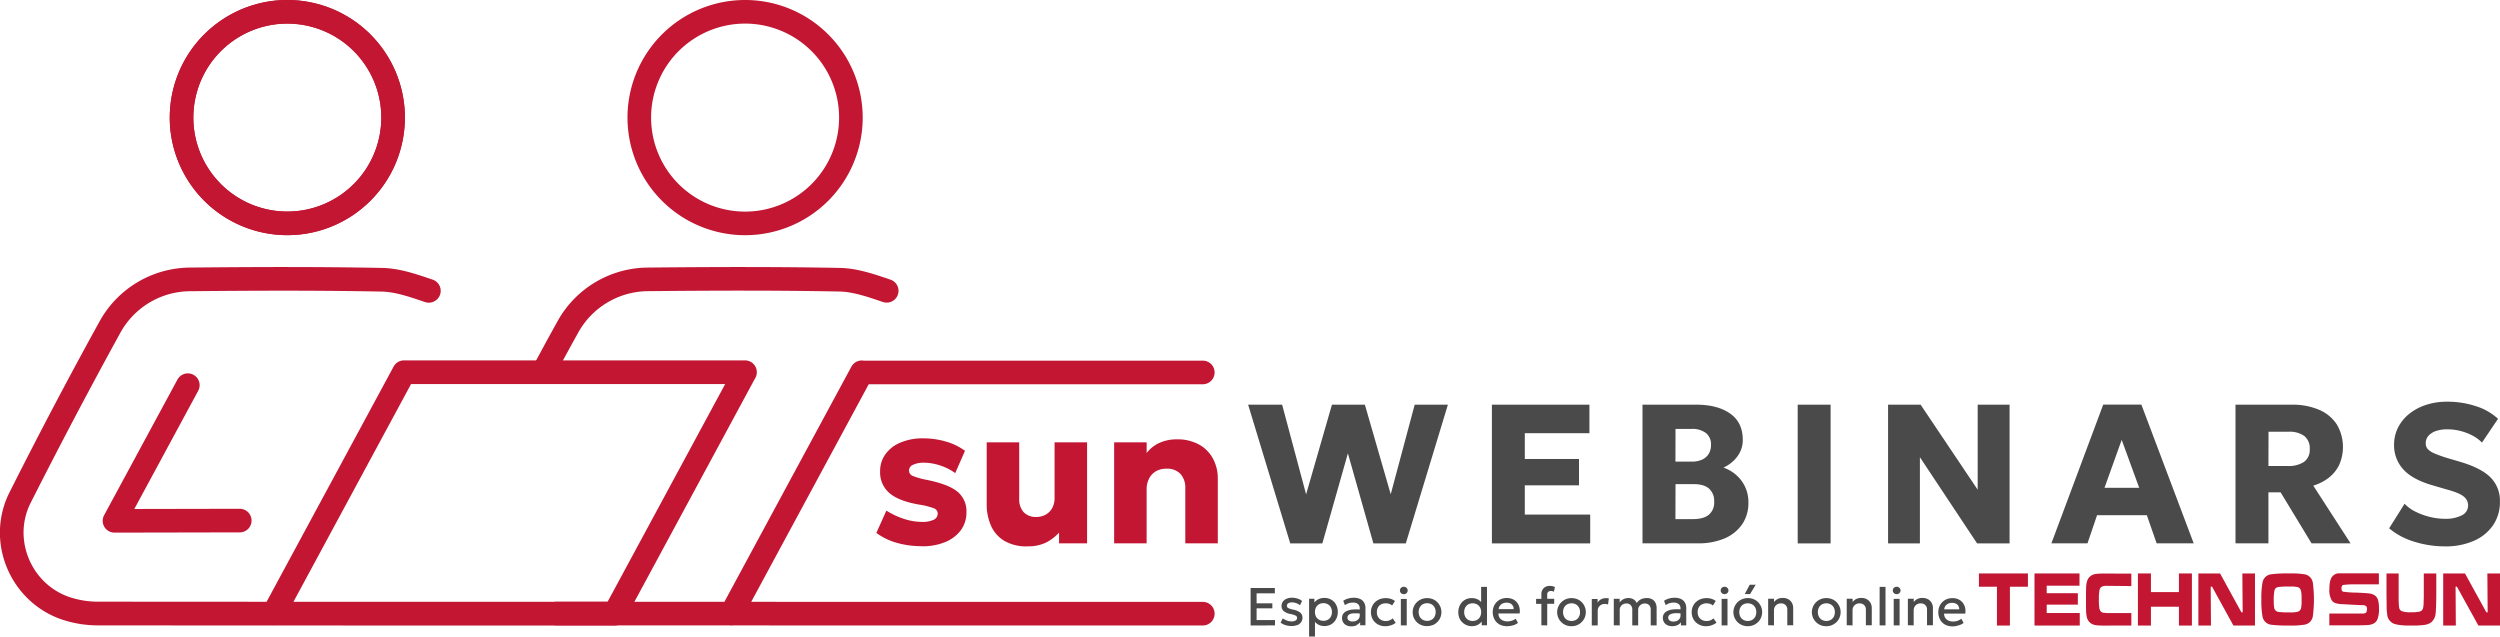
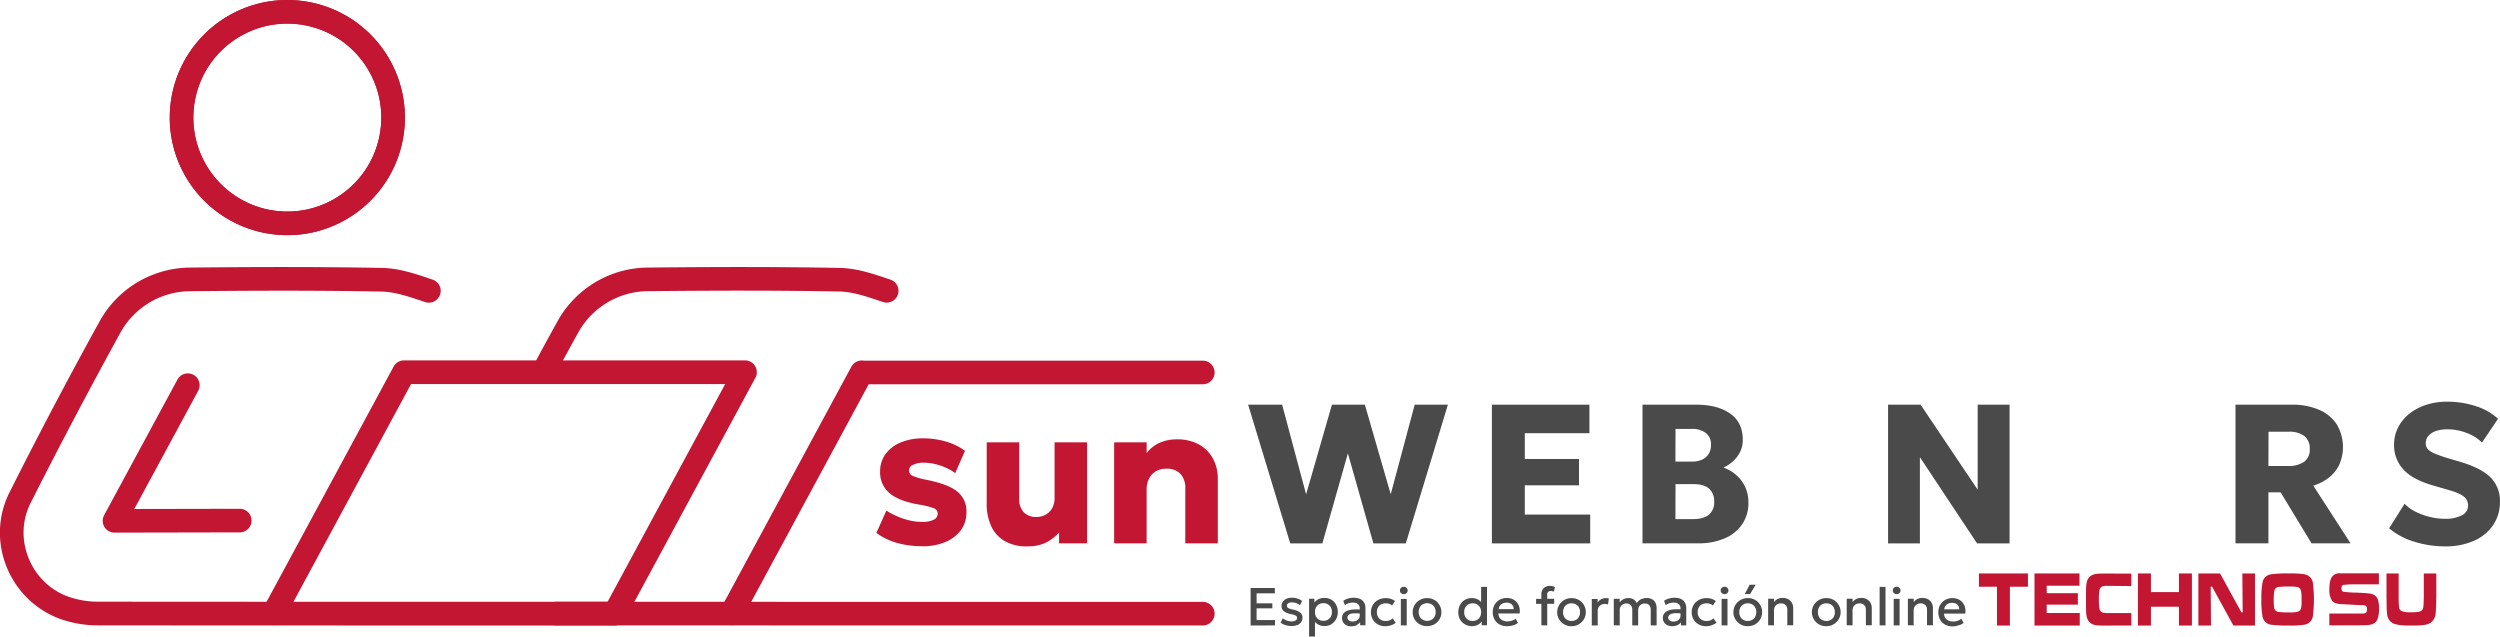
<svg xmlns="http://www.w3.org/2000/svg" id="f5f56ec6-d60a-4c14-8e4a-a2a10ac7510d" data-name="Capa 1" viewBox="0 0 1000 254.66">
  <defs>
    <style>.a3489947-8746-4ded-b6cd-91489f0c5237,.aa29797c-835e-430d-b215-a1649d9df021,.b8fa89d2-83d5-4ba1-80f8-7d0748a90ab3{fill:none;}.b53700f8-bf8c-4a4f-a439-8efde3826fe4{clip-path:url(#f8a09fdd-1190-42e2-9fa6-56f4336b7e36);}.a3489947-8746-4ded-b6cd-91489f0c5237,.aa29797c-835e-430d-b215-a1649d9df021{stroke:#c21632;stroke-width:9.44px;}.a3489947-8746-4ded-b6cd-91489f0c5237{stroke-miterlimit:10;}.aa29797c-835e-430d-b215-a1649d9df021{stroke-linecap:round;stroke-linejoin:round;}.f9fb0a64-6c2c-4e6a-af01-42a50eaeb5de{fill:#c21632;}.be3ad15c-873b-4877-ac93-551a06d70983{fill:#4b4a4a;}</style>
    <clipPath id="f8a09fdd-1190-42e2-9fa6-56f4336b7e36" transform="translate(0 -2.67)">
      <rect class="b8fa89d2-83d5-4ba1-80f8-7d0748a90ab3" y="2.67" width="1000" height="254.66" />
    </clipPath>
  </defs>
  <g class="b53700f8-bf8c-4a4f-a439-8efde3826fe4">
-     <path class="a3489947-8746-4ded-b6cd-91489f0c5237" d="M340.36,49.7A42.32,42.32,0,1,1,298,7.39,42.32,42.32,0,0,1,340.36,49.7Z" transform="translate(0 -2.67)" />
    <path class="aa29797c-835e-430d-b215-a1649d9df021" d="M292.55,248.16l52.16-96.58m.06.07H481.12M354.68,119c-6.1-2.06-12.49-4.32-18.8-4.44-25.6-.5-51.21-.4-76.81-.14a36.87,36.87,0,0,0-31.91,19q-5,9-9.87,18.14m5.24,96.52c61.68.07,196.91.05,258.59.06" transform="translate(0 -2.67)" />
    <circle class="a3489947-8746-4ded-b6cd-91489f0c5237" cx="114.93" cy="49.7" r="42.31" transform="translate(44.39 150.49) rotate(-79.1)" />
    <path class="aa29797c-835e-430d-b215-a1649d9df021" d="M75.13,156.74,45.8,211l50.1-.1m13.54,37.22,52.16-96.58H298l-52.16,96.58c-61.68,0-144.78,0-206.47-.06a40.47,40.47,0,0,1-14.06-2.43C7.93,239.06-.39,218.54,8,201.78q17.34-34.51,36-68.34a36.85,36.85,0,0,1,31.9-19c25.61-.26,51.22-.36,76.82.14,6.3.12,12.7,2.38,18.79,4.44M157.24,49.7A42.31,42.31,0,1,1,114.93,7.39,42.31,42.31,0,0,1,157.24,49.7Zm-47.8,198.46,52.16-96.58m0,0H298M171.56,119c-6.09-2.06-12.49-4.32-18.79-4.44-25.6-.5-51.21-.4-76.82-.14a36.85,36.85,0,0,0-31.9,19Q25.44,167.28,8,201.78c-8.42,16.76-.1,37.28,17.32,43.89a40.47,40.47,0,0,0,14.06,2.43c61.69.07,144.79.05,206.47.06" transform="translate(0 -2.67)" />
    <path class="f9fb0a64-6c2c-4e6a-af01-42a50eaeb5de" d="M368.84,221.14a35.82,35.82,0,0,1-10.29-1.39,25,25,0,0,1-8-3.92l4-8.92a30.3,30.3,0,0,0,7.05,3.31,23.25,23.25,0,0,0,7.14,1.21,10.42,10.42,0,0,0,4.72-.85,2.69,2.69,0,0,0,1.62-2.48,2.21,2.21,0,0,0-1.48-2.1,29.43,29.43,0,0,0-5.81-1.47q-8.18-1.38-11.95-4.58a10.8,10.8,0,0,1-3.79-8.74,11.42,11.42,0,0,1,2.18-6.93,14,14,0,0,1,6.05-4.62,22.46,22.46,0,0,1,8.9-1.65,32.39,32.39,0,0,1,9.29,1.31A23.78,23.78,0,0,1,386,183l-3.92,8.92a19,19,0,0,0-3.75-2.18,22.56,22.56,0,0,0-4.38-1.47,19.92,19.92,0,0,0-4.4-.52,9.77,9.77,0,0,0-4.3.82,2.47,2.47,0,0,0-1.64,2.24A2.31,2.31,0,0,0,365,193a29.19,29.19,0,0,0,5.71,1.62q8.64,1.74,12.25,4.7a10.07,10.07,0,0,1,3.61,8.26,11.84,11.84,0,0,1-2.24,7.18,14.55,14.55,0,0,1-6.23,4.73,23.56,23.56,0,0,1-9.29,1.69" transform="translate(0 -2.67)" />
    <path class="f9fb0a64-6c2c-4e6a-af01-42a50eaeb5de" d="M410.93,221.22a17.48,17.48,0,0,1-9.11-2.16,13.22,13.22,0,0,1-5.37-6,21,21,0,0,1-1.77-8.9V179.6h13v22.63a7.56,7.56,0,0,0,1.77,5.28,6.59,6.59,0,0,0,5.13,1.94,7.49,7.49,0,0,0,3.83-1,6.6,6.6,0,0,0,2.53-2.68,8.38,8.38,0,0,0,.89-4V179.6h13V220H423.62v-4.28a18.61,18.61,0,0,1-4.92,3.83,16.06,16.06,0,0,1-7.77,1.64" transform="translate(0 -2.67)" />
    <path class="f9fb0a64-6c2c-4e6a-af01-42a50eaeb5de" d="M445.66,220V179.6h13v4.28a13.44,13.44,0,0,1,5.35-4.16,16.55,16.55,0,0,1,6.5-1.31,17.9,17.9,0,0,1,9.4,2.24,14,14,0,0,1,5.44,5.79,16.59,16.59,0,0,1,1.77,7.51V220h-13V198a8.2,8.2,0,0,0-1.92-5.75,7.3,7.3,0,0,0-5.65-2.1,8.1,8.1,0,0,0-4.14,1,7.14,7.14,0,0,0-2.76,2.92,9.09,9.09,0,0,0-1,4.3V220Z" transform="translate(0 -2.67)" />
  </g>
  <polygon class="be3ad15c-873b-4877-ac93-551a06d70983" points="516.1 217.36 499.25 161.87 512.85 161.87 522.44 197.74 532.78 161.87 545.95 161.87 556.29 197.7 565.88 161.87 579.16 161.87 562.32 217.36 549.35 217.36 539.16 181.33 528.94 217.36 516.1 217.36" />
  <polygon class="be3ad15c-873b-4877-ac93-551a06d70983" points="596.76 217.36 596.76 161.87 635.77 161.87 635.77 173.28 609.92 173.28 609.92 183.59 631.6 183.59 631.6 194.13 609.92 194.13 609.92 205.83 636.08 205.83 636.08 217.36 596.76 217.36" />
  <g class="b53700f8-bf8c-4a4f-a439-8efde3826fe4">
    <path class="be3ad15c-873b-4877-ac93-551a06d70983" d="M670.17,210.32h6.94q4.27,0,6.42-1.75a6.33,6.33,0,0,0,2.14-5.23,6.61,6.61,0,0,0-2-5.17c-1.37-1.23-3.39-1.84-6.09-1.84h-7.37Zm0-23h6.54a9.71,9.71,0,0,0,4.1-.79,6,6,0,0,0,2.66-2.3,6.76,6.76,0,0,0,.93-3.61,5.76,5.76,0,0,0-2-4.72,9,9,0,0,0-5.85-1.66h-6.34ZM657,220V164.54h21.48q8.49,0,13.56,3.54t5.07,10.53a10.62,10.62,0,0,1-1,4.68,12.58,12.58,0,0,1-2.79,3.78,14.53,14.53,0,0,1-3.95,2.64,15.05,15.05,0,0,1,7.24,5.27,14.21,14.21,0,0,1,2.75,8.76,14.94,14.94,0,0,1-2.47,8.6,16.2,16.2,0,0,1-7,5.67A26.52,26.52,0,0,1,679,220Z" transform="translate(0 -2.67)" />
  </g>
-   <rect class="be3ad15c-873b-4877-ac93-551a06d70983" x="719.08" y="161.87" width="13.16" height="55.49" />
  <polygon class="be3ad15c-873b-4877-ac93-551a06d70983" points="755.23 217.36 755.23 161.87 768.24 161.87 791.07 195.88 791.07 161.87 803.83 161.87 803.83 217.36 790.83 217.36 767.96 182.88 767.96 217.36 755.23 217.36" />
-   <path class="be3ad15c-873b-4877-ac93-551a06d70983" d="M841.8,197.79h13.88l-7-19.18ZM820.56,220l20.73-55.49h15.26L877.48,220H862.65l-3.92-11.26h-19.9L835,220Z" transform="translate(0 -2.67)" />
  <g class="b53700f8-bf8c-4a4f-a439-8efde3826fe4">
    <path class="be3ad15c-873b-4877-ac93-551a06d70983" d="M907.37,189.07h7.76a11.09,11.09,0,0,0,6.44-1.62,5.85,5.85,0,0,0,2.32-5.16,6.2,6.2,0,0,0-2.2-5.25,10.16,10.16,0,0,0-6.28-1.68h-8ZM894.2,220V164.54h22.52a26.89,26.89,0,0,1,10.8,2,15.83,15.83,0,0,1,7.14,5.81,17.71,17.71,0,0,1,1,16.31,14.64,14.64,0,0,1-4.24,5.17,19,19,0,0,1-6.11,3.09L940.22,220H924.61l-12.37-20.41h-4.87V220Z" transform="translate(0 -2.67)" />
    <path class="be3ad15c-873b-4877-ac93-551a06d70983" d="M978,221.22a40.84,40.84,0,0,1-12.25-1.86A28.18,28.18,0,0,1,955.65,214l6.18-9.83a15.47,15.47,0,0,0,4.44,3.21,27.08,27.08,0,0,0,5.77,2.08,25.49,25.49,0,0,0,6,.73,14.06,14.06,0,0,0,6.64-1.37,4.32,4.32,0,0,0,2.56-4,4.46,4.46,0,0,0-1.85-3.61c-1.22-1-3.52-1.91-6.87-2.81L973.72,197q-8.57-2.37-12.33-6.5a14.18,14.18,0,0,1-3.76-9.91,15.06,15.06,0,0,1,1.58-6.88,16.75,16.75,0,0,1,4.44-5.47,21.11,21.11,0,0,1,6.72-3.6,26.45,26.45,0,0,1,8.42-1.29,36.09,36.09,0,0,1,11.72,1.84,23.19,23.19,0,0,1,8.7,5l-6.42,9.52a14.82,14.82,0,0,0-3.73-2.78,21.7,21.7,0,0,0-4.84-1.86,21,21,0,0,0-5.27-.67,14,14,0,0,0-4.56.67,7,7,0,0,0-3,1.92,4.33,4.33,0,0,0-1.09,3,3.39,3.39,0,0,0,.81,2.31,7.75,7.75,0,0,0,2.74,1.77A51,51,0,0,0,979,185.9l4.84,1.43q8.52,2.49,12.33,6.26a13.2,13.2,0,0,1,3.8,9.79,16.36,16.36,0,0,1-2.69,9.3,17.89,17.89,0,0,1-7.64,6.28A27.83,27.83,0,0,1,978,221.22" transform="translate(0 -2.67)" />
    <path class="be3ad15c-873b-4877-ac93-551a06d70983" d="M510,252.83v-2.14h-7.36V246h6.3v-2h-6.3v-4h7.3v-2.13h-9.7v15Zm8.91-.1a3.59,3.59,0,0,0,1.53-1.18,3,3,0,0,0,.54-1.77,2.55,2.55,0,0,0-.89-2.08,6.93,6.93,0,0,0-2.94-1.2,7.76,7.76,0,0,1-1.85-.6,1,1,0,0,1-.53-.93,1.08,1.08,0,0,1,.56-1,2.77,2.77,0,0,1,1.46-.35,4.69,4.69,0,0,1,1.17.15,5.36,5.36,0,0,1,1.1.4,4,4,0,0,1,.93.61l.83-1.74a5.7,5.7,0,0,0-1.82-.94,7.15,7.15,0,0,0-2.24-.34,5.35,5.35,0,0,0-2.15.41,3.55,3.55,0,0,0-1.46,1.16,2.76,2.76,0,0,0-.53,1.69,2.64,2.64,0,0,0,.9,2.12,6.53,6.53,0,0,0,2.91,1.18,8,8,0,0,1,1.89.62,1,1,0,0,1,.5.92,1.15,1.15,0,0,1-.58,1,3,3,0,0,1-1.62.37,5.35,5.35,0,0,1-1.82-.33,6,6,0,0,1-1.67-.91l-.89,1.72a6,6,0,0,0,1.93,1,7.83,7.83,0,0,0,2.46.37,5.91,5.91,0,0,0,2.28-.41m7.08,4.6v-5.84a4.81,4.81,0,0,0,1.6,1.21,5,5,0,0,0,2.19.45,5.32,5.32,0,0,0,2.17-.43,5.1,5.1,0,0,0,1.69-1.2,5.7,5.7,0,0,0,1.1-1.8,6.3,6.3,0,0,0,.38-2.19,6.07,6.07,0,0,0-.67-2.89,5.09,5.09,0,0,0-4.64-2.73,5.24,5.24,0,0,0-2.43.5,4.75,4.75,0,0,0-1.62,1.3v-1.48h-2.12v15.1Zm1.64-6.7a3.18,3.18,0,0,1-1.21-1.23,3.8,3.8,0,0,1-.43-1.87,3.87,3.87,0,0,1,.43-1.88,3.18,3.18,0,0,1,1.21-1.23,3.76,3.76,0,0,1,3.49,0,3.18,3.18,0,0,1,1.21,1.23,3.87,3.87,0,0,1,.44,1.88,3.8,3.8,0,0,1-.44,1.87,3.09,3.09,0,0,1-1.2,1.23,3.78,3.78,0,0,1-3.5,0m14.94,2.12a3.43,3.43,0,0,0,1.49-1.17v1.25h2.12V246a4.46,4.46,0,0,0-.57-2.36,3.55,3.55,0,0,0-1.62-1.41,6.28,6.28,0,0,0-2.53-.46,8.11,8.11,0,0,0-2.08.28,6.4,6.4,0,0,0-2.08.95l.66,1.73a5.56,5.56,0,0,1,1.56-.78,5.46,5.46,0,0,1,1.65-.25,3.62,3.62,0,0,1,1.52.28,2.08,2.08,0,0,1,.91.82,2.37,2.37,0,0,1,.3,1.22v2.82a2.2,2.2,0,0,1-.38,1.28,2.49,2.49,0,0,1-1,.85,3.48,3.48,0,0,1-1.47.3,2.45,2.45,0,0,1-1.52-.42,1.39,1.39,0,0,1-.55-1.19,1.33,1.33,0,0,1,.31-.87,2.16,2.16,0,0,1,1-.61A6.05,6.05,0,0,1,542,248a14.73,14.73,0,0,1,2.5.17l0-1.63a17.34,17.34,0,0,0-3.5-.05,7.09,7.09,0,0,0-2.38.62,3.25,3.25,0,0,0-1.37,1.16,2.93,2.93,0,0,0-.44,1.57,3.3,3.3,0,0,0,.47,1.78,3,3,0,0,0,1.3,1.17,4.26,4.26,0,0,0,1.94.41,5.43,5.43,0,0,0,2.13-.4m13.74,0a6.73,6.73,0,0,0,1.89-1L557.07,250a3.68,3.68,0,0,1-1.18.78,3.82,3.82,0,0,1-1.5.29,3.6,3.6,0,0,1-2.64-.94,3.44,3.44,0,0,1-1-2.6,3.76,3.76,0,0,1,.44-1.9,3,3,0,0,1,1.25-1.21,4.06,4.06,0,0,1,1.92-.42,4.29,4.29,0,0,1,1.35.22,3.18,3.18,0,0,1,1.13.65l1.14-1.8a5.54,5.54,0,0,0-1.69-.87,7.09,7.09,0,0,0-4.35.13,5.75,5.75,0,0,0-1.89,1.18,5.25,5.25,0,0,0-1.24,1.78,6,6,0,0,0,.3,5.14,5.47,5.47,0,0,0,2.05,2,6,6,0,0,0,3,.73,6.44,6.44,0,0,0,2.13-.36m6.41-10.56h-2.36v10.6h2.36Zm-.09-2.31a1.46,1.46,0,0,0,0-2.13,1.55,1.55,0,0,0-1.09-.42,1.57,1.57,0,0,0-1.09.42,1.46,1.46,0,0,0,0,2.13,1.61,1.61,0,0,0,1.09.41,1.59,1.59,0,0,0,1.09-.41m10.51,12.78a5.63,5.63,0,0,0,1.82-1.23,5.46,5.46,0,0,0,1.2-1.8,5.55,5.55,0,0,0,.42-2.14,5.44,5.44,0,0,0-.74-2.81,5.5,5.5,0,0,0-2-2.05,5.72,5.72,0,0,0-3-.76,5.74,5.74,0,0,0-4.13,1.68,5.5,5.5,0,0,0-1.62,3.94,5.44,5.44,0,0,0,.74,2.81,5.57,5.57,0,0,0,2,2,5.72,5.72,0,0,0,3,.76,5.8,5.8,0,0,0,2.31-.45m-4-2.07a3.18,3.18,0,0,1-1.21-1.23,3.8,3.8,0,0,1-.44-1.87,3.87,3.87,0,0,1,.44-1.88,3.09,3.09,0,0,1,1.2-1.23,3.78,3.78,0,0,1,3.5,0,3.18,3.18,0,0,1,1.21,1.23,3.87,3.87,0,0,1,.44,1.88,3.8,3.8,0,0,1-.44,1.87,3.18,3.18,0,0,1-1.21,1.23,3.76,3.76,0,0,1-3.49,0m22.25,1.86a4.74,4.74,0,0,0,1.66-1.67l-.35-.54v2.55h2.12V237.41h-2.35v7.2l.49-.52a5.15,5.15,0,0,0-1.77-1.61,5.23,5.23,0,0,0-2.51-.57,5.32,5.32,0,0,0-2.17.43,5.21,5.21,0,0,0-1.69,1.2,5.5,5.5,0,0,0-1.09,1.8,6.42,6.42,0,0,0,.29,5.08,5.5,5.5,0,0,0,7.37,2.07m-4.05-1.86a3.18,3.18,0,0,1-1.21-1.23,3.8,3.8,0,0,1-.43-1.87,3.87,3.87,0,0,1,.43-1.88,3.23,3.23,0,0,1,1.2-1.23,3.78,3.78,0,0,1,3.5,0,3.18,3.18,0,0,1,1.21,1.23,3.87,3.87,0,0,1,.44,1.88,3.8,3.8,0,0,1-.44,1.87,3.18,3.18,0,0,1-1.21,1.23,3.76,3.76,0,0,1-3.49,0M604.42,253a8.85,8.85,0,0,0,1.52-.45,4.91,4.91,0,0,0,1.24-.71l-.91-1.7a4.89,4.89,0,0,1-1.53.81,5.66,5.66,0,0,1-1.74.28,4.43,4.43,0,0,1-1.93-.4,2.85,2.85,0,0,1-1.26-1.11,3.05,3.05,0,0,1-.42-1.67h8.47a6.26,6.26,0,0,0-.1-2.42,4.93,4.93,0,0,0-1-2,4.53,4.53,0,0,0-1.71-1.3,5.63,5.63,0,0,0-2.35-.46,6,6,0,0,0-2.23.41,5.28,5.28,0,0,0-1.78,1.18,5.36,5.36,0,0,0-1.18,1.8,6.31,6.31,0,0,0,.3,5.19,5.08,5.08,0,0,0,2,2,6.22,6.22,0,0,0,3,.7,8.27,8.27,0,0,0,1.54-.15m-3.9-8.57a3.43,3.43,0,0,1,2.17-.68,2.94,2.94,0,0,1,2.08.68,2.56,2.56,0,0,1,.77,1.89h-6a2.71,2.71,0,0,1,1-1.89m18.42,8.4v-8.65h2.79v-2h-2.79v-1.64a1.37,1.37,0,0,1,.42-1.14,1.64,1.64,0,0,1,1.06-.33,2.76,2.76,0,0,1,.57.06,2.89,2.89,0,0,1,.6.24l.44-1.86a3.82,3.82,0,0,0-.91-.35,4.42,4.42,0,0,0-1.07-.13,3.48,3.48,0,0,0-2.54.91,3.37,3.37,0,0,0-.91,2.5v12.34Zm-2-10.6h-2.45v2h2.45Zm14,10.47a5.63,5.63,0,0,0,1.82-1.23,5.79,5.79,0,0,0,1.2-1.8,5.69,5.69,0,0,0-.32-4.95,5.5,5.5,0,0,0-2-2.05,6.15,6.15,0,0,0-5.27-.31,5.63,5.63,0,0,0-1.82,1.23,5.53,5.53,0,0,0-1.2,1.79,5.4,5.4,0,0,0-.43,2.15,5.54,5.54,0,0,0,.74,2.81,5.61,5.61,0,0,0,5,2.81,5.82,5.82,0,0,0,2.32-.45m-4.06-2.07a3.09,3.09,0,0,1-1.2-1.23,3.8,3.8,0,0,1-.44-1.87,4,4,0,0,1,.43-1.88,3.09,3.09,0,0,1,1.2-1.23,3.8,3.8,0,0,1,3.51,0,3.09,3.09,0,0,1,1.2,1.23,3.76,3.76,0,0,1,.44,1.88,3.7,3.7,0,0,1-.44,1.87,3.09,3.09,0,0,1-1.2,1.23,3.78,3.78,0,0,1-3.5,0m12.22,2.2v-5.77a2.65,2.65,0,0,1,.81-2.05,2.81,2.81,0,0,1,2-.76,3.88,3.88,0,0,1,.67.06,3.81,3.81,0,0,1,.65.15l.31-2.44a4.68,4.68,0,0,0-.56-.09,5.68,5.68,0,0,0-.61,0,4.27,4.27,0,0,0-1.84.41,3.36,3.36,0,0,0-1.46,1.4v-1.47h-2.35v10.6Zm8.8,0v-6.17a2.51,2.51,0,0,1,.35-1.34,2.47,2.47,0,0,1,.95-.92,2.77,2.77,0,0,1,1.36-.33,2.24,2.24,0,0,1,1.76.68,2.59,2.59,0,0,1,.6,1.78v6.3h2.36v-6.17a2.6,2.6,0,0,1,.35-1.34,2.47,2.47,0,0,1,.95-.92,2.77,2.77,0,0,1,1.36-.33,2.24,2.24,0,0,1,1.76.68,2.59,2.59,0,0,1,.6,1.78v6.3h2.36v-7a4.73,4.73,0,0,0-.39-1.88,3.37,3.37,0,0,0-1.27-1.49,4.26,4.26,0,0,0-2.35-.57,5.49,5.49,0,0,0-2.11.43,4.23,4.23,0,0,0-1.84,1.59,3.12,3.12,0,0,0-1.22-1.46,3.8,3.8,0,0,0-2.15-.56,4.58,4.58,0,0,0-1.27.18,4.32,4.32,0,0,0-1.18.58,3.93,3.93,0,0,0-1,1v-1.45h-2.36v10.6Zm23-.08a3.37,3.37,0,0,0,1.49-1.17v1.25h2.12V246a4.46,4.46,0,0,0-.57-2.36,3.55,3.55,0,0,0-1.62-1.41,6.25,6.25,0,0,0-2.53-.46,8.11,8.11,0,0,0-2.08.28,6.49,6.49,0,0,0-2.08.95l.66,1.73a5.56,5.56,0,0,1,1.56-.78,5.46,5.46,0,0,1,1.65-.25A3.62,3.62,0,0,1,671,244a2.08,2.08,0,0,1,.91.82,2.37,2.37,0,0,1,.3,1.22v2.82a2.2,2.2,0,0,1-.38,1.28,2.49,2.49,0,0,1-1,.85,3.45,3.45,0,0,1-1.47.3,2.45,2.45,0,0,1-1.52-.42,1.39,1.39,0,0,1-.55-1.19,1.33,1.33,0,0,1,.31-.87,2.21,2.21,0,0,1,1-.61,6.05,6.05,0,0,1,1.72-.26,14.84,14.84,0,0,1,2.51.17l0-1.63a17.34,17.34,0,0,0-3.5-.05,7.09,7.09,0,0,0-2.38.62,3.25,3.25,0,0,0-1.37,1.16,2.93,2.93,0,0,0-.44,1.57,3.3,3.3,0,0,0,.47,1.78,3,3,0,0,0,1.3,1.17,4.26,4.26,0,0,0,1.94.41,5.43,5.43,0,0,0,2.13-.4m13.74,0a6.6,6.6,0,0,0,1.89-1L685.39,250a3.68,3.68,0,0,1-1.18.78,3.78,3.78,0,0,1-1.5.29,3.6,3.6,0,0,1-2.64-.94,3.44,3.44,0,0,1-1-2.6,3.76,3.76,0,0,1,.44-1.9,3,3,0,0,1,1.25-1.21,4.09,4.09,0,0,1,1.92-.42,4.24,4.24,0,0,1,1.35.22,3.18,3.18,0,0,1,1.13.65l1.14-1.8a5.54,5.54,0,0,0-1.69-.87,6.65,6.65,0,0,0-2-.28,6.72,6.72,0,0,0-2.36.41,5.75,5.75,0,0,0-1.89,1.18,5.39,5.39,0,0,0-1.24,1.78,5.54,5.54,0,0,0-.44,2.25,5.68,5.68,0,0,0,.74,2.89,5.42,5.42,0,0,0,2.06,2,5.94,5.94,0,0,0,3,.73,6.44,6.44,0,0,0,2.13-.36M691,242.23h-2.36v10.6H691Zm-.08-2.31a1.46,1.46,0,0,0,0-2.13,1.59,1.59,0,0,0-1.1-.42,1.57,1.57,0,0,0-1.09.42,1.46,1.46,0,0,0,0,2.13,1.61,1.61,0,0,0,1.09.41,1.63,1.63,0,0,0,1.1-.41m10.5,12.78a5.67,5.67,0,0,0,1.83-1.23,5.59,5.59,0,0,0,1.61-3.94,5.44,5.44,0,0,0-.74-2.81,5.5,5.5,0,0,0-2-2.05,5.7,5.7,0,0,0-3-.76,5.74,5.74,0,0,0-4.13,1.68,5.61,5.61,0,0,0,1.16,8.8,6.15,6.15,0,0,0,5.27.31m-4.05-2.07a3.18,3.18,0,0,1-1.21-1.23,3.8,3.8,0,0,1-.44-1.87,3.87,3.87,0,0,1,.44-1.88,3.09,3.09,0,0,1,1.2-1.23,3.78,3.78,0,0,1,3.5,0,3.18,3.18,0,0,1,1.21,1.23,3.87,3.87,0,0,1,.44,1.88,3.8,3.8,0,0,1-.44,1.87,3.18,3.18,0,0,1-1.21,1.23,3.76,3.76,0,0,1-3.49,0m2.67-10.33,2.24-3.74h-2.39l-2,3.74Zm9.55,12.53v-6a3,3,0,0,1,.35-1.46,2.68,2.68,0,0,1,1-1,2.83,2.83,0,0,1,1.41-.35,2.52,2.52,0,0,1,1.89.69,2.47,2.47,0,0,1,.68,1.82v6.25h2.36v-7a4.09,4.09,0,0,0-.47-1.88,3.75,3.75,0,0,0-1.42-1.49,4.62,4.62,0,0,0-2.41-.57,4.45,4.45,0,0,0-1.82.39,3.8,3.8,0,0,0-1.54,1.28v-1.35h-2.36v10.6Zm23.22-.13a5.78,5.78,0,0,0,1.83-1.23,5.59,5.59,0,0,0,1.61-3.94,5.44,5.44,0,0,0-.74-2.81,5.5,5.5,0,0,0-2-2.05,5.7,5.7,0,0,0-3-.76,5.74,5.74,0,0,0-4.13,1.68,5.61,5.61,0,0,0,1.16,8.8,5.72,5.72,0,0,0,3,.76,5.8,5.8,0,0,0,2.31-.45m-4.05-2.07a3.18,3.18,0,0,1-1.21-1.23,3.8,3.8,0,0,1-.44-1.87,3.87,3.87,0,0,1,.44-1.88,3.09,3.09,0,0,1,1.2-1.23,3.78,3.78,0,0,1,3.5,0,3.18,3.18,0,0,1,1.21,1.23,3.87,3.87,0,0,1,.44,1.88,3.8,3.8,0,0,1-.44,1.87,3.18,3.18,0,0,1-1.21,1.23,3.76,3.76,0,0,1-3.49,0m12.22,2.2v-6a2.9,2.9,0,0,1,.35-1.46,2.68,2.68,0,0,1,1-1,2.83,2.83,0,0,1,1.41-.35,2.52,2.52,0,0,1,1.89.69,2.47,2.47,0,0,1,.68,1.82v6.25h2.36v-7a4.09,4.09,0,0,0-.47-1.88,3.75,3.75,0,0,0-1.42-1.49,4.62,4.62,0,0,0-2.41-.57,4.45,4.45,0,0,0-1.82.39,3.8,3.8,0,0,0-1.54,1.28v-1.35h-2.36v10.6Zm13.18-15.42h-2.35v15.42h2.35Zm5.64,4.82h-2.36v10.6h2.36Zm-.09-2.31a1.44,1.44,0,0,0,0-2.13,1.55,1.55,0,0,0-1.09-.42,1.57,1.57,0,0,0-1.09.42,1.46,1.46,0,0,0,0,2.13,1.61,1.61,0,0,0,1.09.41,1.59,1.59,0,0,0,1.09-.41m5.72,12.91v-6a2.9,2.9,0,0,1,.36-1.46,2.61,2.61,0,0,1,1-1,2.83,2.83,0,0,1,1.41-.35,2.55,2.55,0,0,1,1.89.69,2.47,2.47,0,0,1,.68,1.82v6.25h2.36v-7a4.09,4.09,0,0,0-.47-1.88,3.75,3.75,0,0,0-1.42-1.49,4.65,4.65,0,0,0-2.41-.57,4.41,4.41,0,0,0-1.82.39,3.89,3.89,0,0,0-1.55,1.28v-1.35h-2.35v10.6Zm17.21.17a8.35,8.35,0,0,0,1.52-.45,4.74,4.74,0,0,0,1.24-.71l-.91-1.7A4.74,4.74,0,0,1,783,251a5.66,5.66,0,0,1-1.74.28,4.48,4.48,0,0,1-1.94-.4,2.84,2.84,0,0,1-1.67-2.78h8.46a6.08,6.08,0,0,0-.09-2.42,5,5,0,0,0-1-2,4.53,4.53,0,0,0-1.71-1.3,5.59,5.59,0,0,0-2.34-.46,6.07,6.07,0,0,0-2.24.41,5.33,5.33,0,0,0-3,3,6.37,6.37,0,0,0,.31,5.19,5,5,0,0,0,2,2,6.2,6.2,0,0,0,3,.7,8.25,8.25,0,0,0,1.53-.15m-3.89-8.57a3.39,3.39,0,0,1,2.17-.68,3,3,0,0,1,2.08.68,2.56,2.56,0,0,1,.76,1.89h-6a2.68,2.68,0,0,1,1-1.89" transform="translate(0 -2.67)" />
  </g>
  <polygon class="f9fb0a64-6c2c-4e6a-af01-42a50eaeb5de" points="791.57 229.38 811.17 229.38 811.17 234.69 803.96 234.69 803.96 250.22 798.78 250.22 798.78 234.69 791.57 234.69 791.57 229.38" />
  <polygon class="f9fb0a64-6c2c-4e6a-af01-42a50eaeb5de" points="813.8 229.38 831.8 229.38 831.8 234.28 818.68 234.28 818.68 237.28 831.14 237.28 831.14 241.85 818.68 241.85 818.68 245.21 831.9 245.21 831.9 250.22 813.8 250.22 813.8 229.38" />
  <g class="b53700f8-bf8c-4a4f-a439-8efde3826fe4">
    <path class="f9fb0a64-6c2c-4e6a-af01-42a50eaeb5de" d="M842.54,237c-.31,0-.64,0-.84.07a2.4,2.4,0,0,0-1.33.51,2.8,2.8,0,0,0-.64,1.54,20.63,20.63,0,0,0-.18,3.23,22.06,22.06,0,0,0,.18,3.43,2.73,2.73,0,0,0,.64,1.53,2.33,2.33,0,0,0,1.33.51c.21,0,.54,0,.84.07h10v5h-6c-4.39,0-7.31.12-8.76-.27a4,4,0,0,1-2.89-2.56,9.15,9.15,0,0,1-.43-2.48c-.08-1-.08-9.13,0-10.16a9,9,0,0,1,.43-2.48,4,4,0,0,1,2.89-2.57c1.45-.39,4.37-.27,8.76-.27h6v5Z" transform="translate(0 -2.67)" />
  </g>
  <polygon class="f9fb0a64-6c2c-4e6a-af01-42a50eaeb5de" points="879.35 229.38 888.03 229.38 896.56 244.93 897.07 244.93 896.94 229.38 901.99 229.38 901.99 250.22 893.37 250.22 884.82 234.66 884.28 234.66 884.39 250.22 879.35 250.22 879.35 229.38" />
  <g class="b53700f8-bf8c-4a4f-a439-8efde3826fe4">
    <path class="f9fb0a64-6c2c-4e6a-af01-42a50eaeb5de" d="M915.72,237.3a24.81,24.81,0,0,0-4.74.25,1.77,1.77,0,0,0-1.2,1.34,18.74,18.74,0,0,0-.28,4.1,15.51,15.51,0,0,0,.16,2.69,2,2,0,0,0,1.8,1.77,32.7,32.7,0,0,0,4.3.18,13.4,13.4,0,0,0,2.67-.13,2.71,2.71,0,0,0,1.47-.6,2.29,2.29,0,0,0,.58-1.23,15,15,0,0,0,.16-2.65c0-1.45,0-2.52-.11-3.21a4.14,4.14,0,0,0-.43-1.54,1.75,1.75,0,0,0-1.3-.81,13.62,13.62,0,0,0-3.08-.16m0-5.25a32,32,0,0,1,5.92.32,4,4,0,0,1,3.49,3.37,51.61,51.61,0,0,1,0,13.45,4,4,0,0,1-3.49,3.37,31.73,31.73,0,0,1-5.88.32,52.87,52.87,0,0,1-7.28-.32,4,4,0,0,1-3.49-3.37,35.54,35.54,0,0,1-.44-6.84,33.61,33.61,0,0,1,.44-6.6,4,4,0,0,1,3.49-3.37,50.32,50.32,0,0,1,7.24-.33" transform="translate(0 -2.67)" />
    <path class="f9fb0a64-6c2c-4e6a-af01-42a50eaeb5de" d="M954.46,232.05h5v9.44a34.7,34.7,0,0,0,.18,4.12,1.84,1.84,0,0,0,1.24,1.58,10.13,10.13,0,0,0,3.6.38,13.84,13.84,0,0,0,3-.19,2.14,2.14,0,0,0,1.42-.75,2.26,2.26,0,0,0,.38-.95,13.16,13.16,0,0,0,.18-1.92c0-.92.06-1.68.06-2.27v-9.44h5v9.44c-.06,3.29-.14,5.42-.26,6.44a5.17,5.17,0,0,1-1.95,3.8,6,6,0,0,1-2.67.92,35.15,35.15,0,0,1-5,.24c-2,0-2.85,0-3.92-.13a14.88,14.88,0,0,1-2.79-.48,4.32,4.32,0,0,1-3.06-4,21.74,21.74,0,0,1-.21-2.21c0-.67,0-2.2-.06-4.61v-9.44Z" transform="translate(0 -2.67)" />
  </g>
-   <polygon class="f9fb0a64-6c2c-4e6a-af01-42a50eaeb5de" points="994.95 229.38 995.06 244.93 994.55 244.93 985.99 229.38 977.28 229.38 977.28 250.21 982.33 250.21 982.23 234.66 982.76 234.66 991.35 250.21 1000 250.21 1000 229.38 994.95 229.38" />
  <polygon class="f9fb0a64-6c2c-4e6a-af01-42a50eaeb5de" points="871.57 229.38 876.76 229.38 876.76 250.22 871.57 250.22 871.57 242.69 860.37 242.69 860.37 250.22 855.17 250.22 855.17 229.38 860.37 229.38 860.37 236.84 871.57 236.84 871.57 229.38" />
  <g class="b53700f8-bf8c-4a4f-a439-8efde3826fe4">
    <path class="f9fb0a64-6c2c-4e6a-af01-42a50eaeb5de" d="M951.55,232.05l0,4.35-4.56,0H941.2a35.85,35.85,0,0,0-3.91.25c-.46.16-.7.62-.7,1.37s.23,1.17.7,1.33a39.2,39.2,0,0,0,5.27.37c2.63.11,4.39.22,5.28.36a4.77,4.77,0,0,1,2.12.77,3.6,3.6,0,0,1,1.26,1.85,11.88,11.88,0,0,1,.37,3.4,11.31,11.31,0,0,1-.62,4.31,3.49,3.49,0,0,1-1.3,1.56,5.8,5.8,0,0,1-2.33.69c-.7.07-1.81.11-3.24.13H931.73v-4.71h13.5a2.42,2.42,0,0,0,1-.23c.37-.19.56-.71.56-1.55a1.52,1.52,0,0,0-.39-1.23,2.8,2.8,0,0,0-1.58-.35c-.62,0-1.91-.06-3.9-.17s-3.36-.19-4-.21a9.56,9.56,0,0,1-2.75-.43,3,3,0,0,1-1.5-1.16,7.93,7.93,0,0,1-.92-4.42c0-2.33.35-4,1.05-4.91a3.75,3.75,0,0,1,2.46-1.43h16.27Z" transform="translate(0 -2.67)" />
  </g>
</svg>